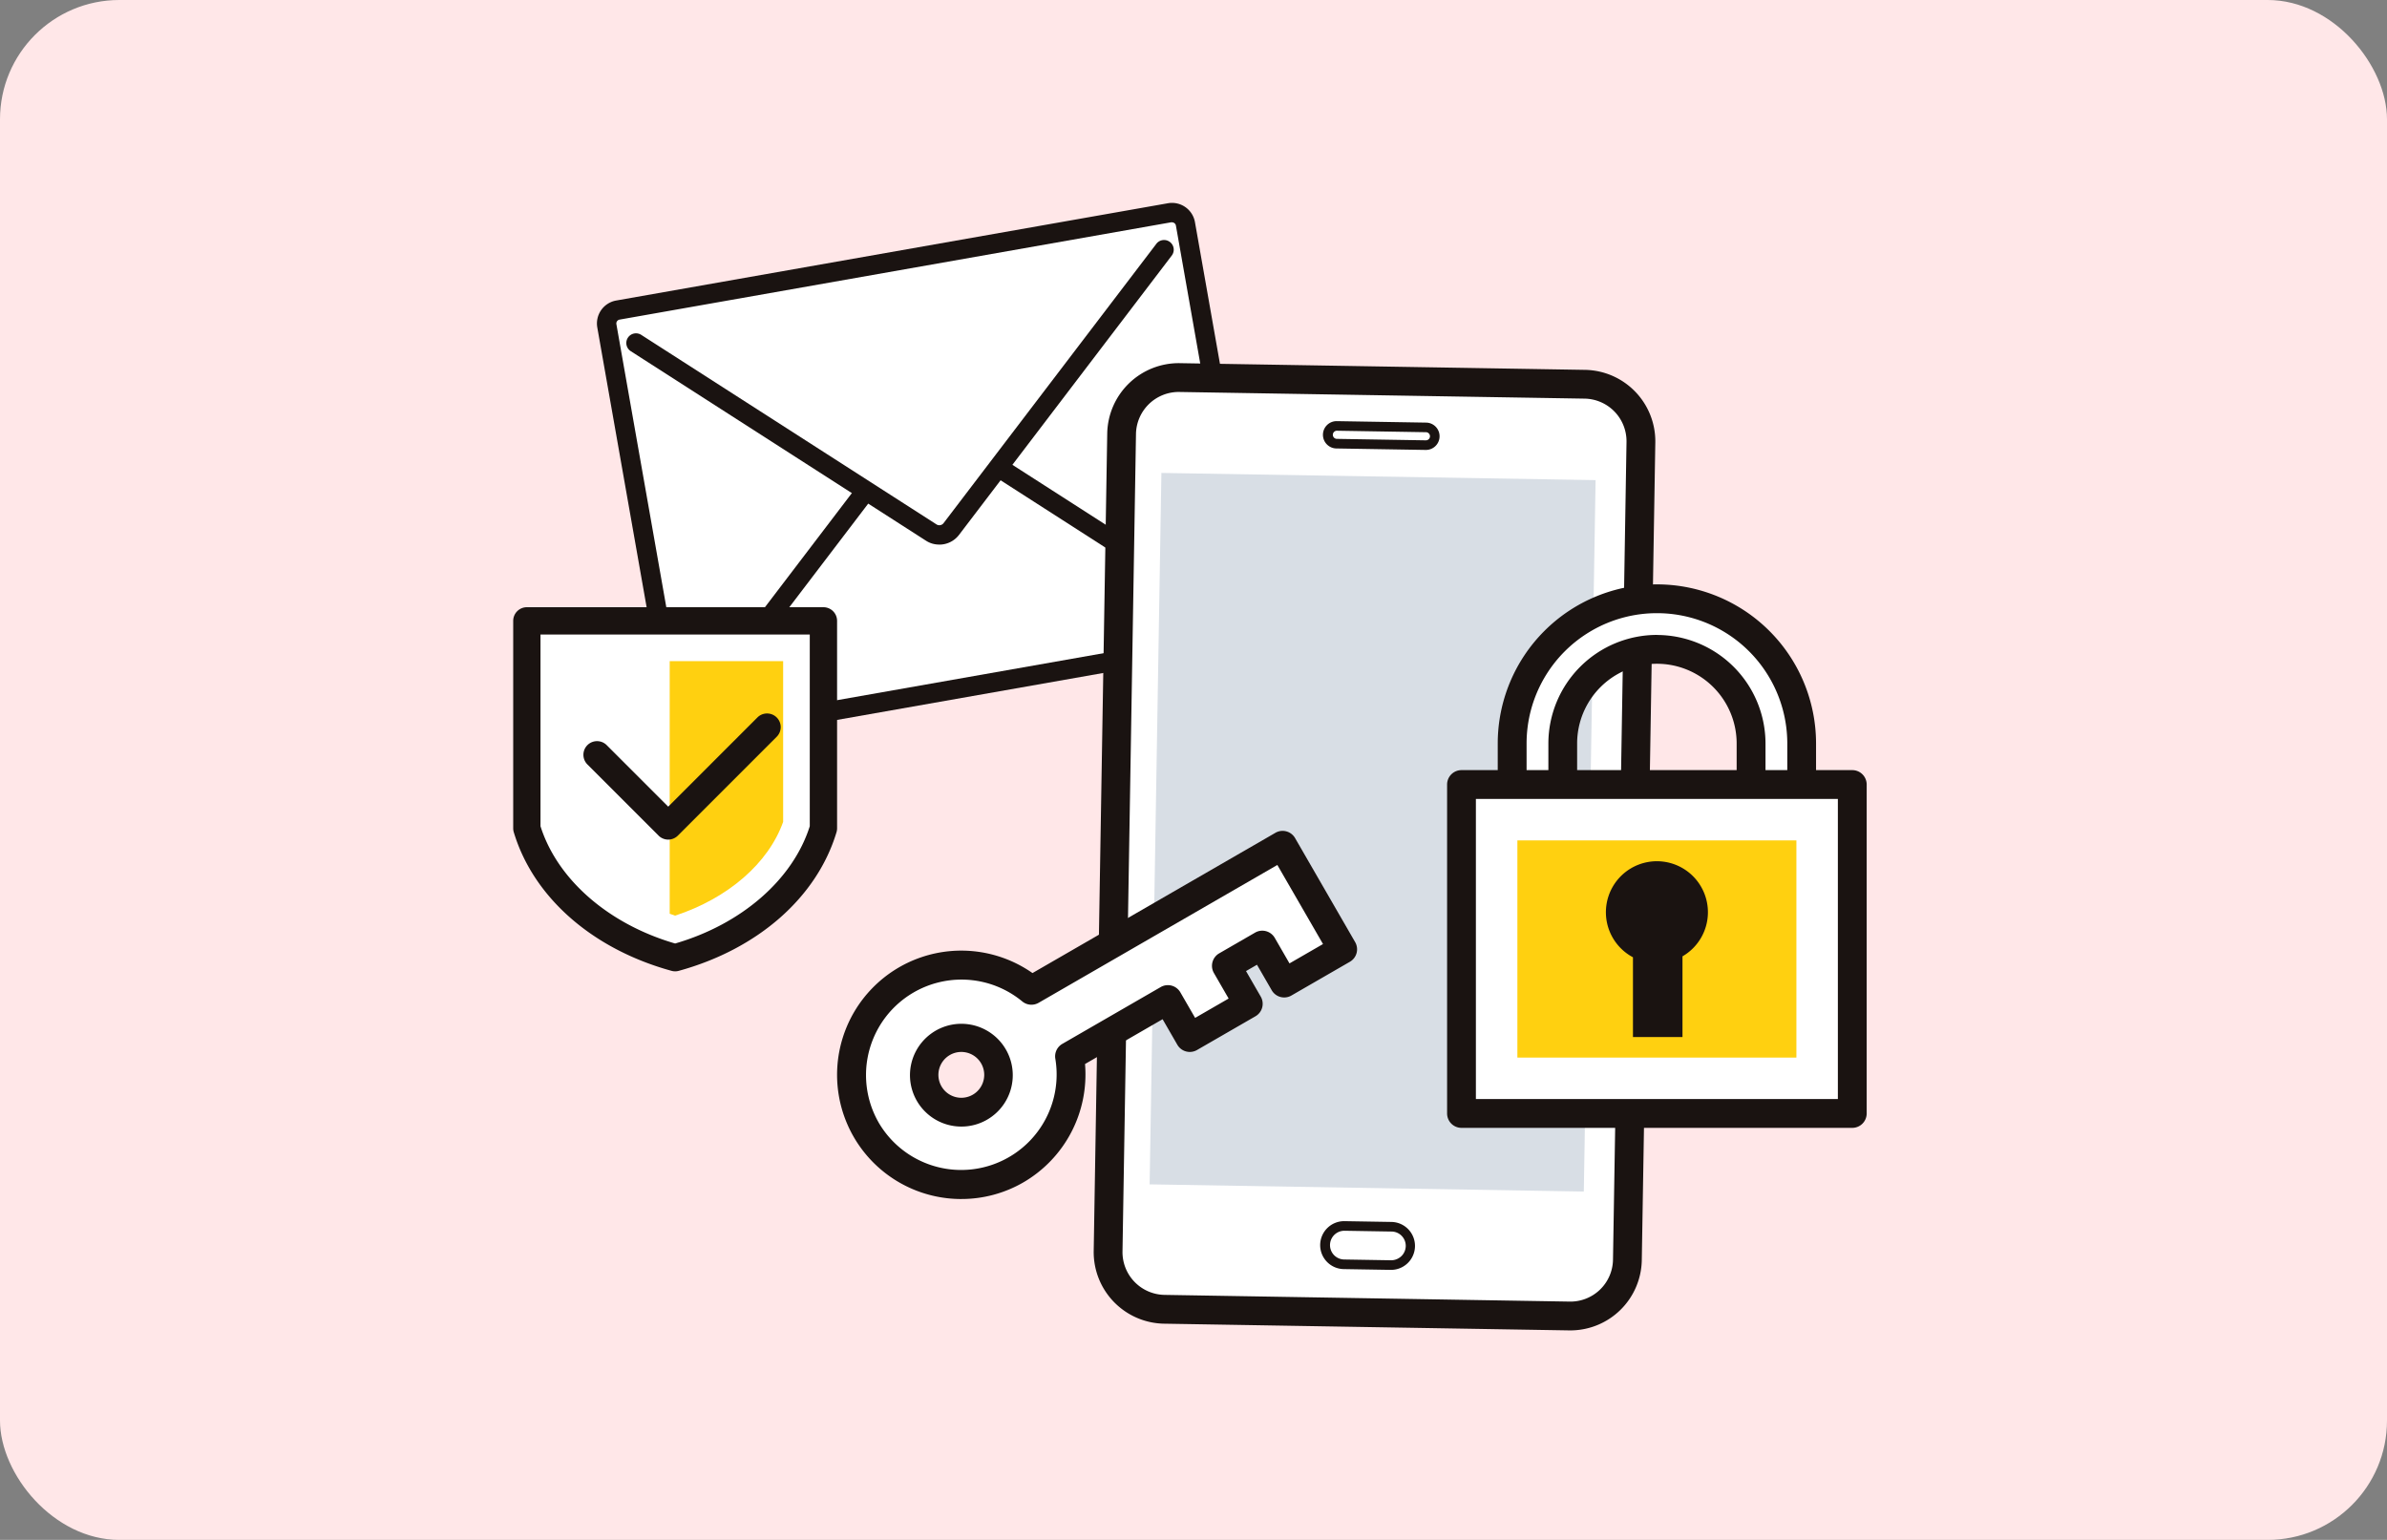
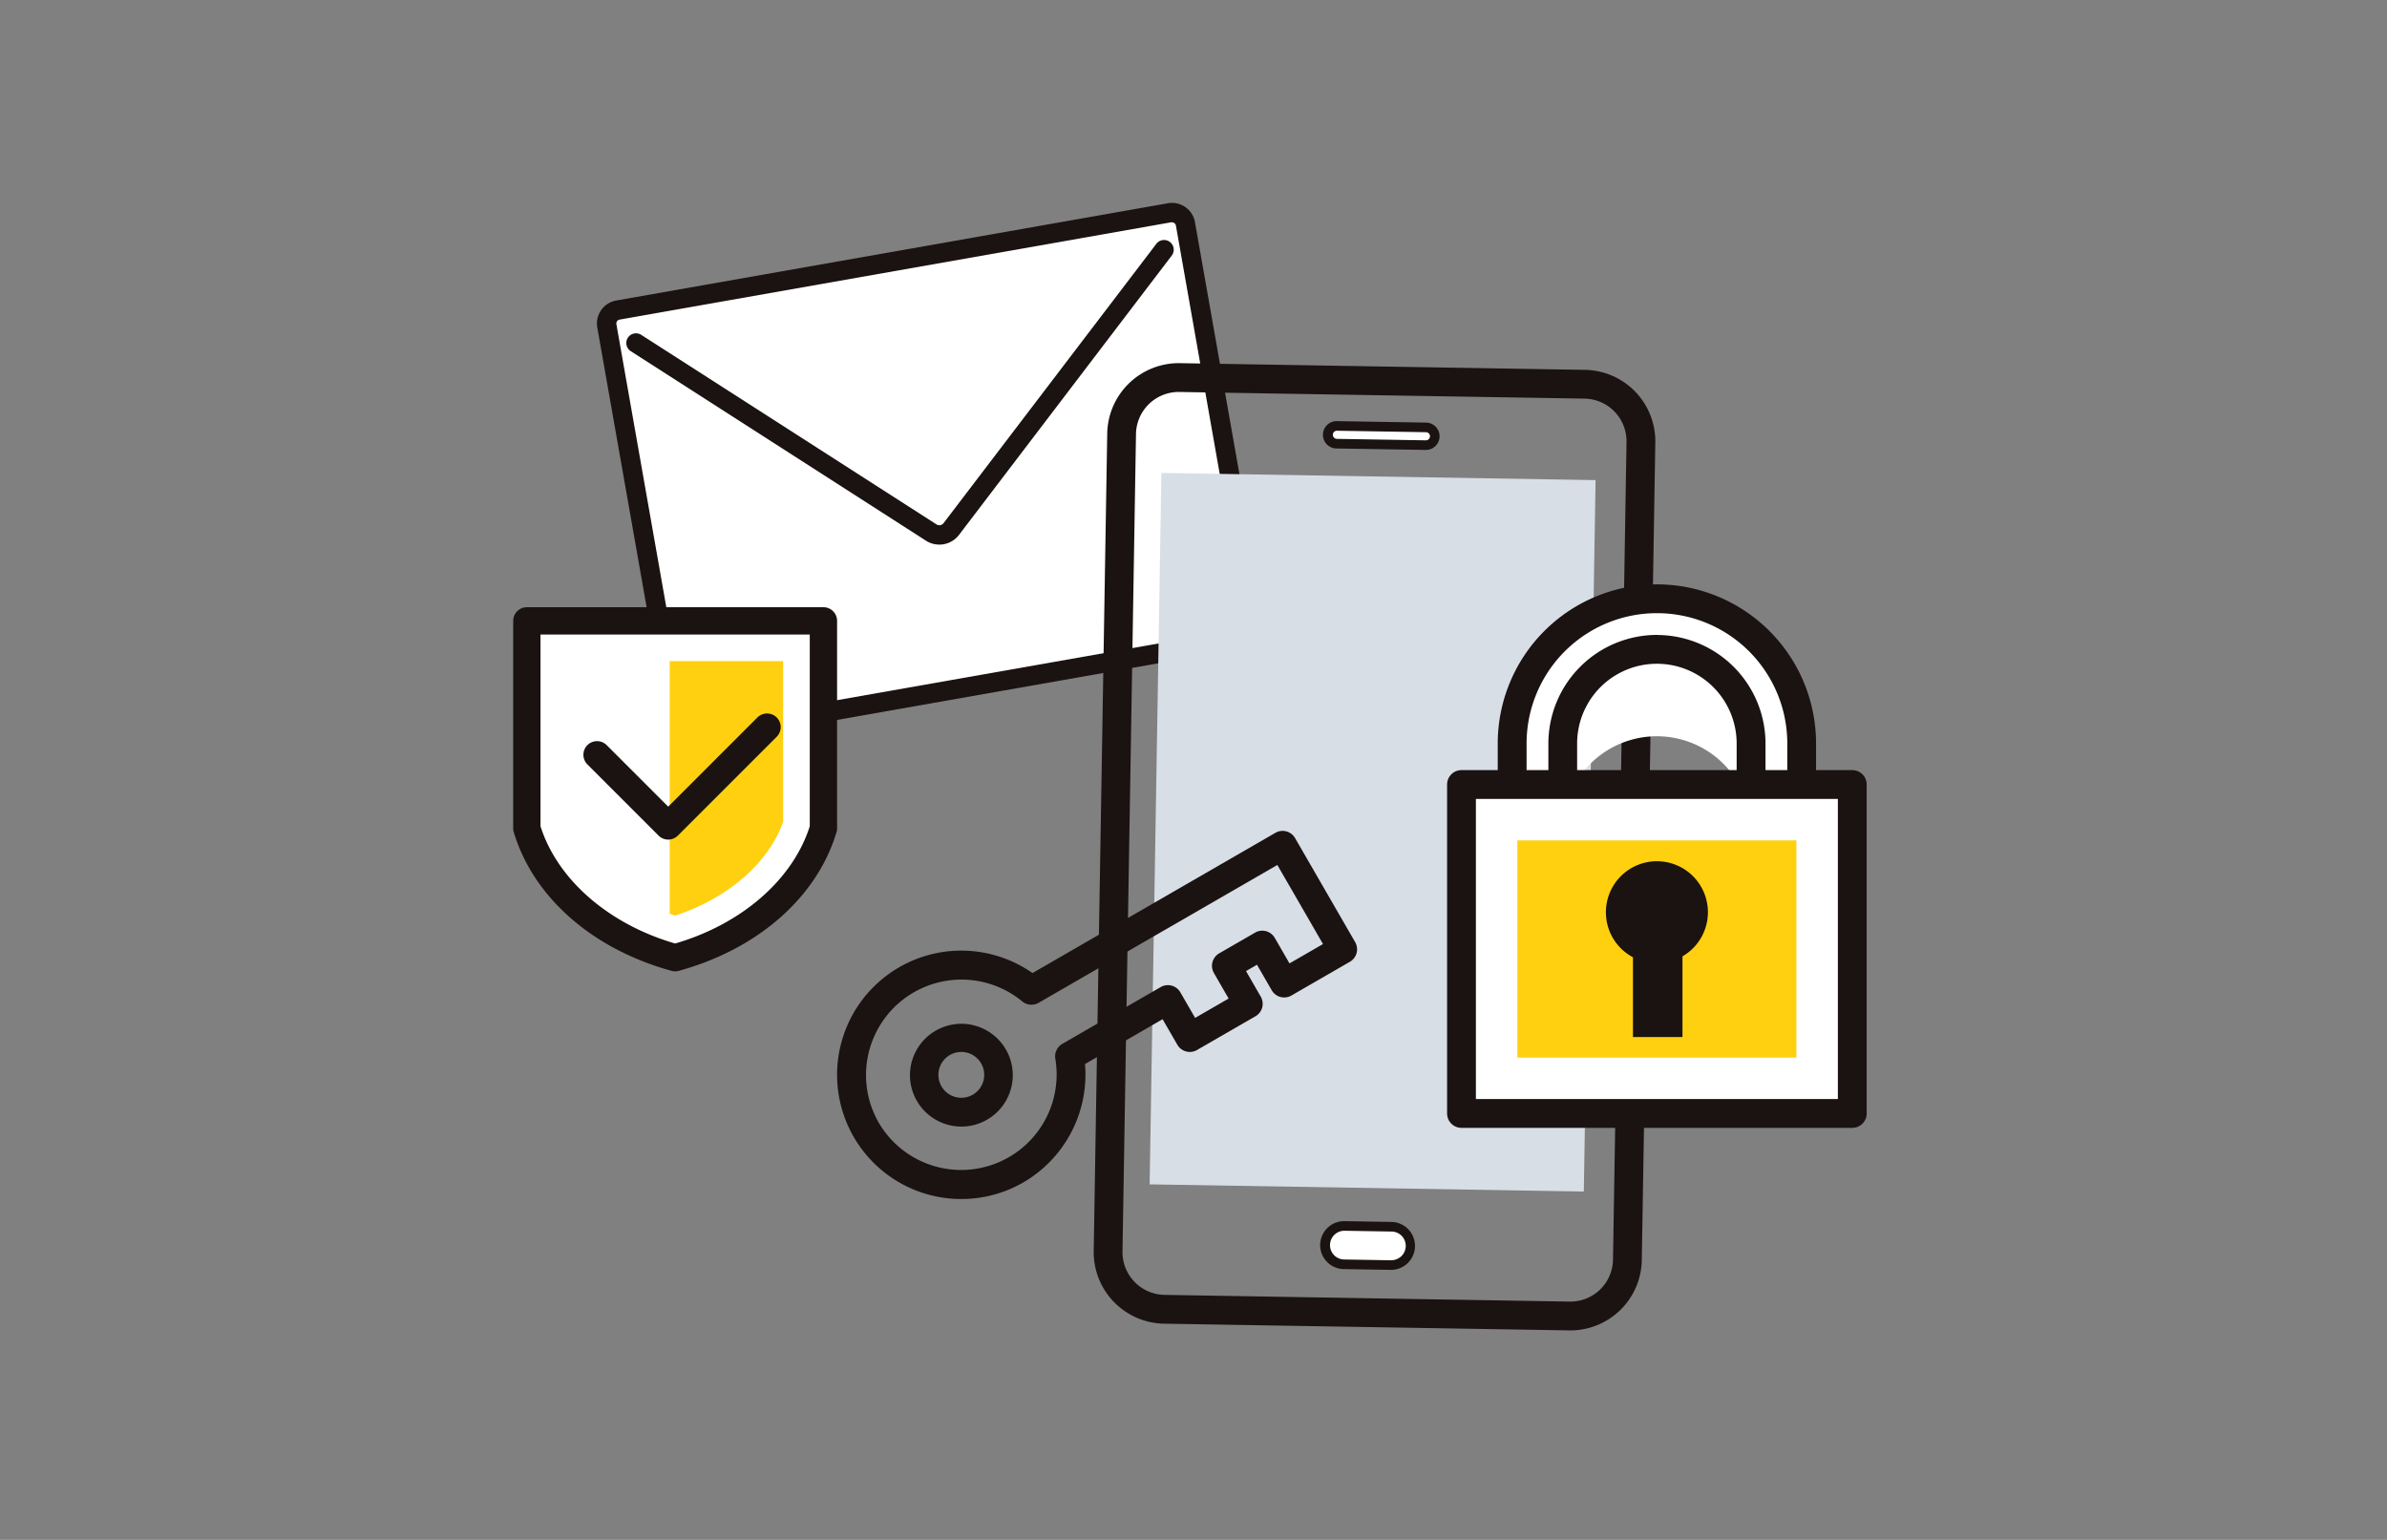
<svg xmlns="http://www.w3.org/2000/svg" width="200" height="129.032" viewBox="0 0 200 129.032">
  <rect x="0" y="0" width="200" height="129.032" fill="#808080" stroke="none" />
  <defs>
    <clipPath id="clip-path">
      <rect id="長方形_1374" data-name="長方形 1374" width="56.025" height="45.458" fill="none" />
    </clipPath>
    <clipPath id="clip-path-2">
      <rect id="長方形_1373" data-name="長方形 1373" width="86.267" height="81.047" fill="none" />
    </clipPath>
    <clipPath id="clip-path-3">
      <rect id="長方形_1375" data-name="長方形 1375" width="27.136" height="30.51" fill="none" />
    </clipPath>
  </defs>
  <g id="グループ_2326" data-name="グループ 2326" transform="translate(-758 -2216)">
-     <rect id="長方形_1360" data-name="長方形 1360" width="200" height="129.032" rx="10" transform="translate(758 2216)" fill="#ffe7e8" />
    <g id="グループ_2196" data-name="グループ 2196" transform="translate(571.823 1085.781)">
      <g id="グループ_2193" data-name="グループ 2193" transform="translate(236.193 1147.219)">
        <g id="グループ_2193-2" data-name="グループ 2193" clip-path="url(#clip-path)">
          <path id="パス_3374" data-name="パス 3374" d="M57.383,37.346a1.142,1.142,0,0,1-.924,1.319L10.226,46.817a1.142,1.142,0,0,1-1.319-.924l-5.89-33.4a1.142,1.142,0,0,1,.924-1.319L50.174,3.018a1.142,1.142,0,0,1,1.319.924Z" transform="translate(-2.188 -2.189)" fill="#fff" />
          <path id="パス_3375" data-name="パス 3375" d="M7.838,45.458A1.955,1.955,0,0,1,5.92,43.845L.03,10.442a1.952,1.952,0,0,1,1.582-2.26L47.846.03a1.954,1.954,0,0,1,2.26,1.583L56,35.016a1.953,1.953,0,0,1-1.582,2.26L8.179,45.428a1.968,1.968,0,0,1-.341.03M48.183,1.624a.313.313,0,0,0-.056,0L1.894,9.781a.331.331,0,0,0-.265.378l5.89,33.4a.33.33,0,0,0,.378.265l46.234-8.152A.33.33,0,0,0,54.4,35.3h0l-5.89-33.4a.324.324,0,0,0-.135-.209.33.33,0,0,0-.188-.06" transform="translate(0 0)" fill="#1a1311" />
-           <path id="パス_3376" data-name="パス 3376" d="M29.85,90.638a.812.812,0,0,1-.646-1.3L47.024,65.941a2.083,2.083,0,0,1,2.733-.482L74.5,81.347a.812.812,0,0,1-.878,1.367L48.879,66.826a.447.447,0,0,0-.564.1L30.5,90.318a.811.811,0,0,1-.647.32" transform="translate(-21.179 -47.513)" fill="#1a1311" />
          <path id="パス_3377" data-name="パス 3377" d="M56.853,15.274c.617-.109.811.21.431.708L40.155,38.468a1.258,1.258,0,0,1-1.648.291L14.72,23.487c-.527-.338-.454-.7.163-.813Z" transform="translate(-10.479 -11.124)" fill="#fff" />
          <path id="パス_3378" data-name="パス 3378" d="M35.333,37.092a2.01,2.01,0,0,1-1.088-.313L9.5,20.892a.812.812,0,1,1,.878-1.366L35.124,35.412a.446.446,0,0,0,.563-.1L53.506,11.921A.812.812,0,1,1,54.8,12.9L36.979,36.3a2.069,2.069,0,0,1-1.645.795" transform="translate(-6.657 -8.461)" fill="#1a1311" />
        </g>
      </g>
      <g id="グループ_2192" data-name="グループ 2192" transform="translate(256.313 1160.649)">
        <g id="グループ_2191" data-name="グループ 2191" clip-path="url(#clip-path-2)">
-           <rect id="長方形_1369" data-name="長方形 1369" width="78.081" height="43.516" rx="2" transform="matrix(0.017, -1, 1, 0.017, 22.63, 79.199)" fill="#fff" />
          <path id="パス_3363" data-name="パス 3363" d="M93.4,81.047h-.1L59.34,80.484A6,6,0,0,1,53.457,74.4L54.591,5.884A6,6,0,0,1,60.672,0L94.63.562a5.99,5.99,0,0,1,5.883,6.081L99.38,75.163a5.99,5.99,0,0,1-5.98,5.884M60.573,2.413A3.584,3.584,0,0,0,57,5.924L55.87,74.443a3.583,3.583,0,0,0,3.51,3.628l33.959.562a3.569,3.569,0,0,0,3.628-3.51L98.1,6.6a3.573,3.573,0,0,0-3.509-3.628L60.632,2.414h-.059m37.6,72.73h0Z" transform="translate(-31.955 0)" fill="#1a1311" />
          <rect id="長方形_1370" data-name="長方形 1370" width="59.62" height="36.384" transform="translate(26.188 68.81) rotate(-89.052)" fill="#d8dee5" />
          <path id="パス_3364" data-name="パス 3364" d="M110.439,14.686l-7.47-.123a.743.743,0,0,1,.025-1.486l7.47.124a.743.743,0,1,1-.025,1.485" transform="translate(-61.116 -7.817)" fill="#fff" />
          <path id="パス_3365" data-name="パス 3365" d="M109.855,14.491h-.021l-7.47-.123a1.145,1.145,0,0,1,.018-2.29h.021l7.47.123a1.145,1.145,0,0,1,.778,1.968,1.136,1.136,0,0,1-.8.322m-7.471-1.609a.341.341,0,0,0,0,.681l7.47.123h.006a.341.341,0,0,0,.34-.335.341.341,0,0,0-.335-.346l-7.47-.123Z" transform="translate(-60.518 -7.22)" fill="#1a1311" />
          <path id="パス_3366" data-name="パス 3366" d="M107.213,183.018a1.606,1.606,0,0,0,.053-3.212l-3.921-.065a1.606,1.606,0,1,0-.053,3.212Z" transform="translate(-60.801 -107.444)" fill="#fff" />
          <path id="パス_3367" data-name="パス 3367" d="M106.644,182.822h-.035l-3.921-.065a2.009,2.009,0,1,1,.066-4.017l3.921.065a2.009,2.009,0,0,1-.032,4.017m-3.923-3.278a1.2,1.2,0,0,0-.02,2.408l3.921.065a1.248,1.248,0,0,0,.857-.338,1.2,1.2,0,0,0-.817-2.07l-3.921-.065h-.02" transform="translate(-60.204 -106.846)" fill="#1a1311" />
-           <path id="パス_3368" data-name="パス 3368" d="M162.758,70.613a2.119,2.119,0,0,1-2.119-2.119v-7.28a7.89,7.89,0,0,0-15.78,0v6.864a2.119,2.119,0,0,1-4.239,0V61.213a12.129,12.129,0,1,1,24.257,0v7.28a2.119,2.119,0,0,1-2.119,2.119" transform="translate(-84.059 -29.341)" fill="#fff" />
+           <path id="パス_3368" data-name="パス 3368" d="M162.758,70.613a2.119,2.119,0,0,1-2.119-2.119a7.89,7.89,0,0,0-15.78,0v6.864a2.119,2.119,0,0,1-4.239,0V61.213a12.129,12.129,0,1,1,24.257,0v7.28a2.119,2.119,0,0,1-2.119,2.119" transform="translate(-84.059 -29.341)" fill="#fff" />
          <path id="パス_3369" data-name="パス 3369" d="M160.965,70.027a3.33,3.33,0,0,1-3.326-3.326V59.42a6.683,6.683,0,1,0-13.366,0v6.864a3.326,3.326,0,0,1-6.652,0V59.42a13.335,13.335,0,1,1,26.671,0V66.7a3.33,3.33,0,0,1-3.326,3.326m-10.009-19.7a9.107,9.107,0,0,1,9.1,9.1V66.7a.913.913,0,0,0,1.825,0V59.42a10.922,10.922,0,1,0-21.844,0v6.864a.913.913,0,0,0,1.826,0V59.42a9.107,9.107,0,0,1,9.1-9.1" transform="translate(-82.266 -27.549)" fill="#1a1311" />
          <rect id="長方形_1371" data-name="長方形 1371" width="32.743" height="27.562" transform="translate(52.318 35.307)" fill="#fff" />
          <path id="パス_3370" data-name="パス 3370" d="M161.022,114.755H128.28a1.207,1.207,0,0,1-1.207-1.207V85.986a1.207,1.207,0,0,1,1.207-1.207h32.742a1.207,1.207,0,0,1,1.207,1.207v27.562a1.207,1.207,0,0,1-1.207,1.207m-31.536-2.413h30.329V87.193H129.486Z" transform="translate(-75.961 -50.679)" fill="#1a1311" />
          <rect id="長方形_1372" data-name="長方形 1372" width="23.378" height="18.198" transform="translate(57.001 39.989)" fill="#ffd010" />
          <path id="パス_3371" data-name="パス 3371" d="M168.7,108.038a4.274,4.274,0,1,0-6.281,3.772v6.682h4.15v-6.761a4.269,4.269,0,0,0,2.131-3.694" transform="translate(-95.734 -62.028)" fill="#1a1311" />
-           <path id="パス_3372" data-name="パス 3372" d="M4.226,124.275a9.2,9.2,0,0,0,17.04-6.149l8.242-4.758,1.838,3.183,4.9-2.828-1.837-3.183,3.009-1.738,1.838,3.183,4.9-2.828-1.838-3.183-3.195-5.533L18.07,112.593A9.2,9.2,0,0,0,4.226,124.275m5.261-3.037a3.126,3.126,0,1,1,4.271,1.144,3.13,3.13,0,0,1-4.271-1.144" transform="translate(-1.788 -60.041)" fill="#fff" />
          <path id="パス_3373" data-name="パス 3373" d="M10.423,128.286a10.407,10.407,0,1,1,5.951-18.934L36.727,97.6a1.206,1.206,0,0,1,1.648.442l5.033,8.717a1.206,1.206,0,0,1-.442,1.648l-4.9,2.828a1.206,1.206,0,0,1-1.648-.442l-1.235-2.138-.919.531,1.234,2.138a1.206,1.206,0,0,1-.441,1.648l-4.9,2.828a1.207,1.207,0,0,1-1.648-.442l-1.234-2.139-6.5,3.754a10.457,10.457,0,0,1-5.166,9.918,10.347,10.347,0,0,1-5.186,1.393m-6.941-6.409a8,8,0,0,0,14.805-5.342,1.207,1.207,0,0,1,.586-1.248l8.242-4.759a1.206,1.206,0,0,1,1.648.442L30,113.108l2.808-1.621-1.234-2.138a1.207,1.207,0,0,1,.441-1.648l3.01-1.738a1.207,1.207,0,0,1,1.648.441l1.234,2.138,2.808-1.621-3.826-6.627-20,11.549a1.206,1.206,0,0,1-1.374-.116,8,8,0,0,0-12.03,10.151m6.933.337a4.347,4.347,0,0,1-1.13-.15,4.306,4.306,0,1,1,1.13.15m-.013-6.253a1.921,1.921,0,0,0-1.659,2.879h0a1.92,1.92,0,1,0,1.659-2.879" transform="translate(0 -58.247)" fill="#1a1311" />
        </g>
      </g>
      <g id="グループ_2195" data-name="グループ 2195" transform="translate(229.177 1181.099)">
        <g id="グループ_2194" data-name="グループ 2194" transform="translate(0 0)" clip-path="url(#clip-path-3)">
          <path id="パス_3379" data-name="パス 3379" d="M3,3V20.379c1.521,5.065,6.259,9.151,12.425,10.845,6.165-1.694,10.9-5.78,12.424-10.845V3Z" transform="translate(-1.856 -1.856)" fill="#fff" />
          <path id="パス_3380" data-name="パス 3380" d="M13.568,30.51a1.152,1.152,0,0,1-.3-.041C6.625,28.645,1.685,24.3.048,18.851A1.141,1.141,0,0,1,0,18.522V1.144A1.144,1.144,0,0,1,1.144,0H25.993a1.144,1.144,0,0,1,1.144,1.144V18.522a1.141,1.141,0,0,1-.048.329C25.452,24.3,20.51,28.646,13.871,30.469a1.154,1.154,0,0,1-.3.041M2.287,18.35c1.415,4.471,5.706,8.207,11.281,9.828,5.575-1.621,9.866-5.357,11.281-9.828V2.287H2.287Z" transform="translate(0 0)" fill="#1a1311" />
          <path id="パス_3381" data-name="パス 3381" d="M34.4,11.847V33.015c.151.054.3.11.454.16,4.429-1.454,7.816-4.387,9.052-7.858V11.847Z" transform="translate(-21.288 -7.331)" fill="#ffd010" />
          <path id="パス_3382" data-name="パス 3382" d="M22.537,33.924a1.14,1.14,0,0,1-.809-.335l-5.963-5.963a1.143,1.143,0,0,1,1.617-1.617l5.154,5.154,7.473-7.473a1.143,1.143,0,0,1,1.617,1.617l-8.281,8.281a1.14,1.14,0,0,1-.809.335" transform="translate(-9.548 -14.452)" fill="#1a1311" />
        </g>
      </g>
    </g>
  </g>
</svg>